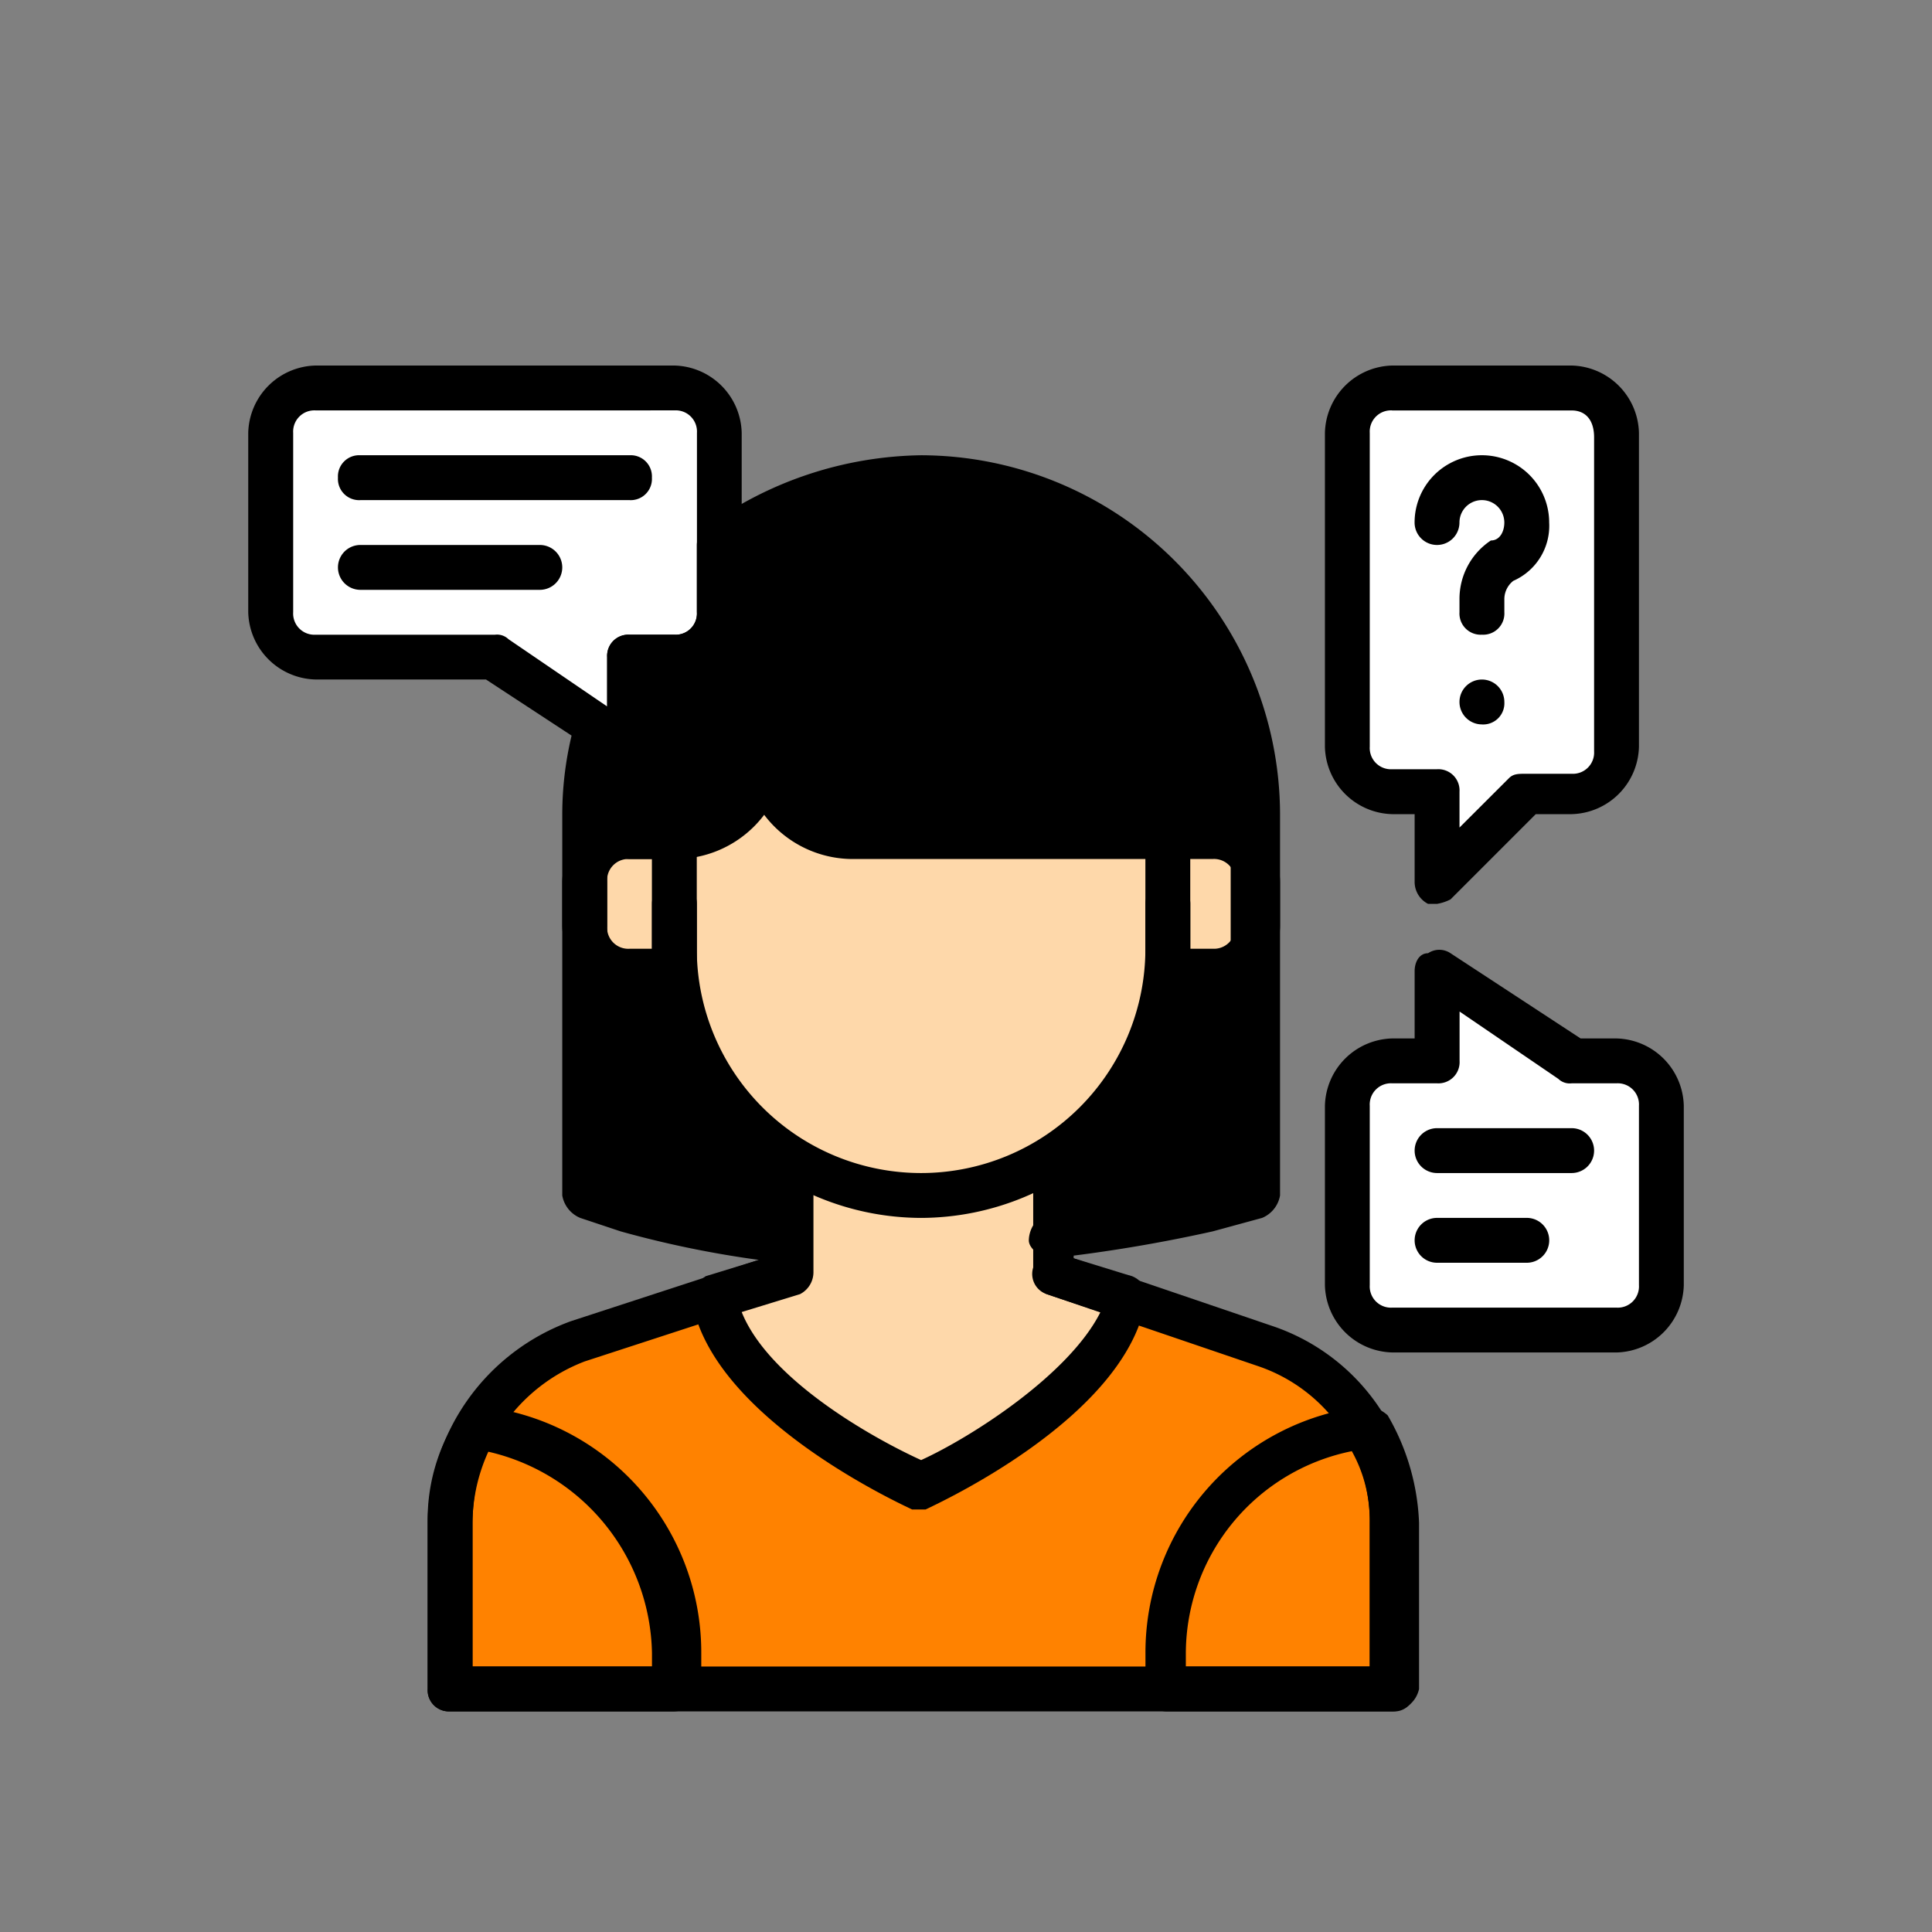
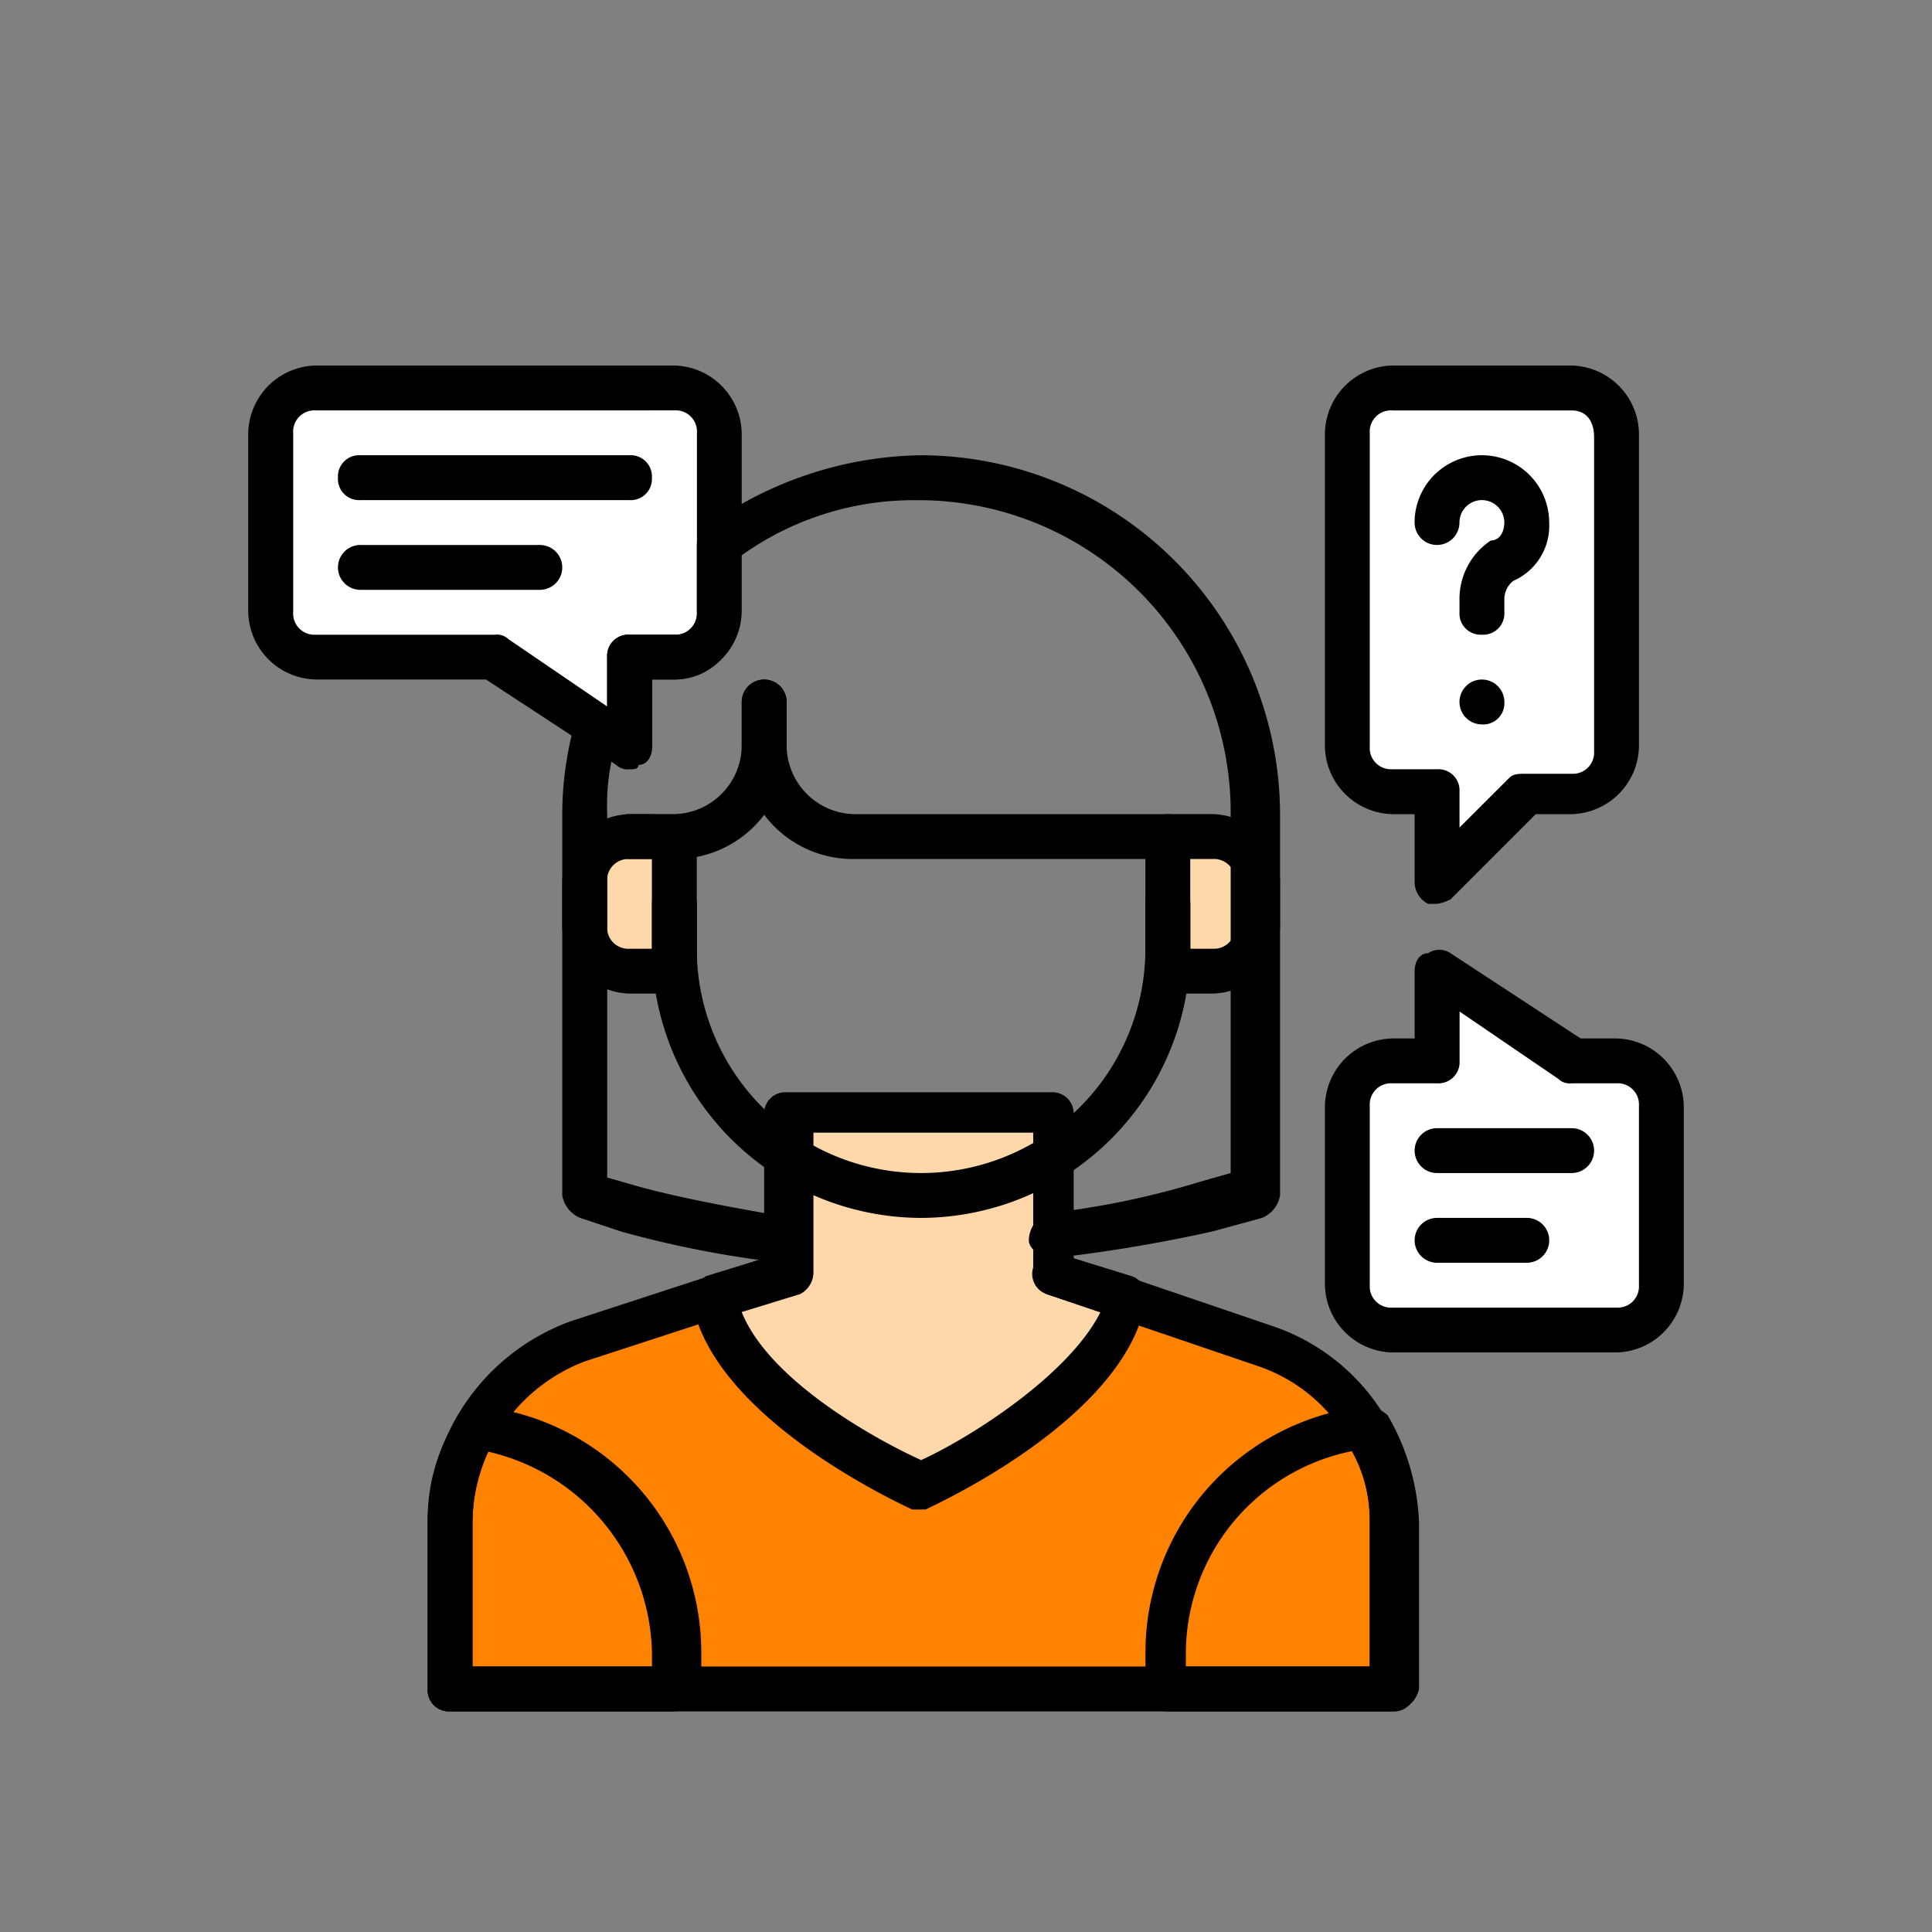
<svg xmlns="http://www.w3.org/2000/svg" width="80" height="80" viewBox="0 0 80 80">
  <rect x="0" y="0" width="80" height="80" fill="#808080" stroke="none" />
  <defs>
    <clipPath id="clip-path">
      <circle id="Ellipse_902" data-name="Ellipse 902" cx="40" cy="40" r="40" transform="translate(843.066 3714.066)" fill="#fff" stroke="#707070" stroke-width="1" />
    </clipPath>
  </defs>
  <g id="Mask_Group_43" data-name="Mask Group 43" transform="translate(-843.066 -3714.065)" clip-path="url(#clip-path)">
    <g id="_19391141051581065978" data-name="19391141051581065978" transform="translate(853.345 3729.201)">
      <path id="Path_518" data-name="Path 518" d="M42.623,45.658,37.05,43.8c-.743,4.458-8.545,7.8-8.545,7.8s-7.616-3.529-8.545-7.8l-5.573,1.858A7.989,7.989,0,0,0,9,53.088v6.873H48.01V53.088a7.64,7.64,0,0,0-5.387-7.43Z" transform="translate(-0.641 -4.976)" fill="#ff8200" />
-       <path id="Path_519" data-name="Path 519" d="M48.01,60.16V53.287A7.955,7.955,0,0,0,46.9,49.2a9.27,9.27,0,0,0-8.174,9.288v1.486H48.01ZM9,60.16V53.287A7.955,7.955,0,0,1,10.115,49.2a9.27,9.27,0,0,1,8.174,9.288v1.486H9Z" transform="translate(-0.641 -5.36)" fill="#ff8200" />
-       <path id="Path_520" data-name="Path 520" d="M23.545,38.394a40.29,40.29,0,0,1-6.5-1.3L15,36.536v-15.6a13.932,13.932,0,1,1,27.864,0v15.79l-2.043.557c-2.229.557-4.273.929-6.5,1.3" transform="translate(-1.068 -2.356)" />
      <path id="Path_521" data-name="Path 521" d="M20.8,43.2ZM37.89,43.2Zm-3.158-7.8H23.772v6.687l-2.972.929c.743,4.458,8.545,7.8,8.545,7.8s7.616-3.529,8.545-7.8l-2.972-.929V35.4ZM20.8,43.016Z" transform="translate(-1.481 -4.378)" fill="#fed8aa" />
-       <path id="Path_522" data-name="Path 522" d="M20.729,44.454A1.022,1.022,0,0,1,19.8,43.9v-.372a1.022,1.022,0,0,1,.557-.929.9.9,0,0,1,1.115.557v.372a1.022,1.022,0,0,1-.557.929Z" transform="translate(-1.41 -4.887)" fill="#40455a" />
      <path id="Path_523" data-name="Path 523" d="M39.2,43.6Z" transform="translate(-2.791 -4.961)" fill="#fed8aa" />
-       <path id="Path_524" data-name="Path 524" d="M39.129,44.452h-.372a1.022,1.022,0,0,1-.557-.929v-.372a.828.828,0,0,1,1.115-.557,1.022,1.022,0,0,1,.557.929v.372C39.872,44.267,39.5,44.452,39.129,44.452Z" transform="translate(-2.719 -4.885)" fill="#40455a" />
      <path id="Path_525" data-name="Path 525" d="M34.732,35.4H23.772v6.687l-2.972.929c.929,4.458,8.545,7.8,8.545,7.8s7.616-3.529,8.545-7.8l-2.972-.929V35.4Z" transform="translate(-1.481 -4.378)" fill="#fed8aa" />
      <path id="Path_526" data-name="Path 526" d="M29.274,51.676H28.9c-.372-.186-8.174-3.715-9.1-8.545a1.324,1.324,0,0,1,.557-1.115l2.415-.743V35.329A.878.878,0,0,1,23.7,34.4h10.96a.878.878,0,0,1,.929.929v5.944L38,42.016a.9.9,0,0,1,.557,1.115c-.929,4.83-8.731,8.359-9.1,8.545ZM21.843,43.5c1.115,2.786,5.387,5.2,7.43,6.13C31.317,48.7,35.4,46.1,36.7,43.5l-2.229-.743a1.022,1.022,0,0,1-.557-.929V36.072h-9.1V41.83a1.022,1.022,0,0,1-.557.929Z" transform="translate(-1.41 -4.307)" />
      <path id="Path_527" data-name="Path 527" d="M16.858,23A1.755,1.755,0,0,0,15,24.858v1.858a1.755,1.755,0,0,0,1.858,1.858h1.858V23Zm24.149,0H39.149v5.573h1.858a1.755,1.755,0,0,0,1.858-1.858V24.858A1.755,1.755,0,0,0,41.007,23Z" transform="translate(-1.068 -3.495)" fill="#fed8aa" />
      <g id="Group_289" data-name="Group 289" transform="translate(17.647 15.79)">
-         <path id="Path_528" data-name="Path 528" d="M26.43,22.715A3.726,3.726,0,0,1,22.715,19,3.726,3.726,0,0,1,19,22.715v4.644a10.217,10.217,0,0,0,20.434,0V22.715Z" transform="translate(-19 -19)" fill="#fed8aa" />
-       </g>
+         </g>
      <g id="Group_290" data-name="Group 290">
        <path id="Path_529" data-name="Path 529" d="M54.871,3h-7.43a1.755,1.755,0,0,0-1.858,1.858v13a1.755,1.755,0,0,0,1.858,1.858H49.3v3.715l3.715-3.715h1.858a1.755,1.755,0,0,0,1.858-1.858v-13A1.755,1.755,0,0,0,54.871,3ZM2.858,3H17.719a1.755,1.755,0,0,1,1.858,1.858v7.43a1.755,1.755,0,0,1-1.858,1.858H15.861v3.715l-5.573-3.715H2.858A1.755,1.755,0,0,1,1,12.288V4.858A1.755,1.755,0,0,1,2.858,3ZM56.729,42.01H47.441a1.755,1.755,0,0,1-1.858-1.858v-7.43a1.755,1.755,0,0,1,1.858-1.858H49.3V27.149l5.573,3.715h1.858a1.755,1.755,0,0,1,1.858,1.858v7.43A1.755,1.755,0,0,1,56.729,42.01Z" transform="translate(-0.071 -2.071)" fill="#fff" />
        <path id="Path_530" data-name="Path 530" d="M55.085,35.722H49.512a.929.929,0,0,1,0-1.858h5.573a.929.929,0,0,1,0,1.858Zm-1.858,3.715H49.512a.929.929,0,0,1,0-1.858h3.715a.929.929,0,1,1,0,1.858ZM16.075,7.858H4.929A.878.878,0,0,1,4,6.929.878.878,0,0,1,4.929,6H16.075A.878.878,0,0,1,17,6.929.878.878,0,0,1,16.075,7.858Zm-3.715,3.715H4.929a.929.929,0,0,1,0-1.858h7.43a.929.929,0,0,1,0,1.858ZM28.149,37.58A11.178,11.178,0,0,1,17,26.434v-3.9a.929.929,0,0,1,1.858,0v3.9a9.288,9.288,0,0,0,18.576,0v-3.9a.929.929,0,0,1,1.858,0v3.9A11.178,11.178,0,0,1,28.149,37.58ZM47.654,58.013H8.644a.878.878,0,0,1-.929-.929V50.211a9,9,0,0,1,5.944-8.359L22.2,39.066a.9.9,0,0,1,1.115.557c.186.372-.186.929-.557,1.115l-8.545,2.786a7.227,7.227,0,0,0-4.644,6.687v5.944H46.725V50.211a6.807,6.807,0,0,0-4.644-6.5L33.35,40.738a.881.881,0,1,1,.557-1.672l8.731,2.972A8.649,8.649,0,0,1,48.583,50.4V57.27A.85.85,0,0,1,47.654,58.013Z" transform="translate(-0.285 -2.285)" />
        <path id="Path_531" data-name="Path 531" d="M47.939,59.152H38.651a.878.878,0,0,1-.929-.929V56.738a10.258,10.258,0,0,1,9.1-10.217,1.419,1.419,0,0,1,.929.372,9.537,9.537,0,0,1,1.3,4.458v6.873a1.177,1.177,0,0,1-1.115.929ZM39.58,57.295h7.43V51.35a5.882,5.882,0,0,0-.743-2.972,8.563,8.563,0,0,0-6.873,8.359v.557ZM18.217,59.152H8.929A.878.878,0,0,1,8,58.224V51.35a7.794,7.794,0,0,1,1.3-4.458.679.679,0,0,1,.929-.372,10.258,10.258,0,0,1,9.1,10.217v1.486A1.177,1.177,0,0,1,18.217,59.152ZM9.858,57.295h7.43v-.557a8.72,8.72,0,0,0-6.873-8.359,8.414,8.414,0,0,0-.557,2.972ZM18.217,29.43H16.359a2.857,2.857,0,0,1-2.786-2.786V24.786A2.857,2.857,0,0,1,16.359,22h.929a.929.929,0,0,1,0,1.858h-.929a.878.878,0,0,0-.929.929v1.858a.878.878,0,0,0,.929.929h.929V25.715a.929.929,0,0,1,1.858,0V28.5A.878.878,0,0,1,18.217,29.43Zm22.291,0H38.651a.878.878,0,0,1-.929-.929V25.715a.929.929,0,0,1,1.858,0v1.858h.929a.878.878,0,0,0,.929-.929V24.786a.878.878,0,0,0-.929-.929H38.651a.929.929,0,0,1,0-1.858h1.858a2.857,2.857,0,0,1,2.786,2.786v1.858A2.857,2.857,0,0,1,40.508,29.43Z" transform="translate(-0.57 -3.424)" />
        <path id="Path_532" data-name="Path 532" d="M18.786,23.43H16.929a.929.929,0,0,1,0-1.858h1.858a2.857,2.857,0,0,0,2.786-2.786V16.929a.929.929,0,0,1,1.858,0v1.858A4.6,4.6,0,0,1,18.786,23.43Z" transform="translate(-1.139 -2.997)" />
        <path id="Path_533" data-name="Path 533" d="M38.081,22.434h-13a4.6,4.6,0,0,1-4.644-4.644V15.932a.929.929,0,0,1,1.858,0V17.79a2.857,2.857,0,0,0,2.786,2.786h13a.929.929,0,0,1,0,1.858Zm11.146,1.858h-.372a1.022,1.022,0,0,1-.557-.929V20.576h-.929a2.857,2.857,0,0,1-2.786-2.786v-13A2.857,2.857,0,0,1,47.369,2H54.8a2.857,2.857,0,0,1,2.786,2.786v13A2.857,2.857,0,0,1,54.8,20.576H53.314l-3.529,3.529a1.871,1.871,0,0,1-.557.186ZM47.369,3.858a.878.878,0,0,0-.929.929v13a.878.878,0,0,0,.929.929h1.858a.878.878,0,0,1,.929.929v1.486L52.2,19.09c.186-.186.372-.186.743-.186H54.8a.878.878,0,0,0,.929-.929v-13c0-.743-.372-1.115-.929-1.115h-7.43ZM15.79,18.719a.682.682,0,0,1-.557-.186L9.845,15H2.786A2.857,2.857,0,0,1,0,12.217V4.786A2.857,2.857,0,0,1,2.786,2H17.647a2.857,2.857,0,0,1,2.786,2.786v7.43A2.857,2.857,0,0,1,17.647,15h-.929V17.79c0,.372-.186.743-.557.743C16.161,18.719,15.976,18.719,15.79,18.719Zm-13-14.861a.878.878,0,0,0-.929.929v7.43a.878.878,0,0,0,.929.929h7.43a.682.682,0,0,1,.557.186l4.087,2.786V14.075a.878.878,0,0,1,.929-.929h1.858a.878.878,0,0,0,.929-.929V4.786a.878.878,0,0,0-.929-.929Z" transform="translate(0 -2)" />
        <path id="Path_534" data-name="Path 534" d="M34.248,39.251c-.372,0-.929-.372-.929-.743a1.254,1.254,0,0,1,.743-1.115,34.6,34.6,0,0,0,6.316-1.3l1.3-.372V20.861a12.923,12.923,0,0,0-13-13,12.252,12.252,0,0,0-7.43,2.415V12.5a2.585,2.585,0,0,1-2.6,2.786h-.929v2.786c0,.372-.186.743-.557.743a.829.829,0,0,1-.929,0l-.186-.186a9.044,9.044,0,0,0-.186,2.229V35.908l1.3.372c2.043.557,4.273.929,6.316,1.3a.947.947,0,1,1-.372,1.858,42.487,42.487,0,0,1-6.687-1.3l-1.672-.557A1.234,1.234,0,0,1,14,36.651V20.861a14.141,14.141,0,0,1,.557-3.9.593.593,0,0,1,.557-.557h.743V14.359a.878.878,0,0,1,.929-.929h1.858a.878.878,0,0,0,.929-.929V9.715a.965.965,0,0,1,.372-.743A15.553,15.553,0,0,1,28.861,6,14.9,14.9,0,0,1,43.722,20.861v15.79a1.234,1.234,0,0,1-.743.929l-2.043.557a62.672,62.672,0,0,1-6.687,1.115Zm23.406,3.9H48.366a2.857,2.857,0,0,1-2.786-2.786v-7.43a2.857,2.857,0,0,1,2.786-2.786h.929V27.363c0-.372.186-.743.557-.743a.829.829,0,0,1,.929,0l5.387,3.529h1.486a2.857,2.857,0,0,1,2.786,2.786v7.43A2.857,2.857,0,0,1,57.654,43.152ZM48.366,32.007a.878.878,0,0,0-.929.929v7.43a.878.878,0,0,0,.929.929h9.288a.878.878,0,0,0,.929-.929v-7.43a.878.878,0,0,0-.929-.929H55.8a.682.682,0,0,1-.557-.186l-4.087-2.786v2.043a.878.878,0,0,1-.929.929ZM52.081,13.43a.878.878,0,0,1-.929-.929v-.557a2.9,2.9,0,0,1,1.3-2.415c.372,0,.557-.372.557-.743a.929.929,0,1,0-1.858,0,.929.929,0,1,1-1.858,0,2.786,2.786,0,1,1,5.573,0A2.489,2.489,0,0,1,53.382,11.2a.965.965,0,0,0-.372.743V12.5A.878.878,0,0,1,52.081,13.43Zm0,3.715a.929.929,0,1,1,.929-.929A.878.878,0,0,1,52.081,17.146Z" transform="translate(-0.997 -2.285)" />
      </g>
    </g>
  </g>
</svg>